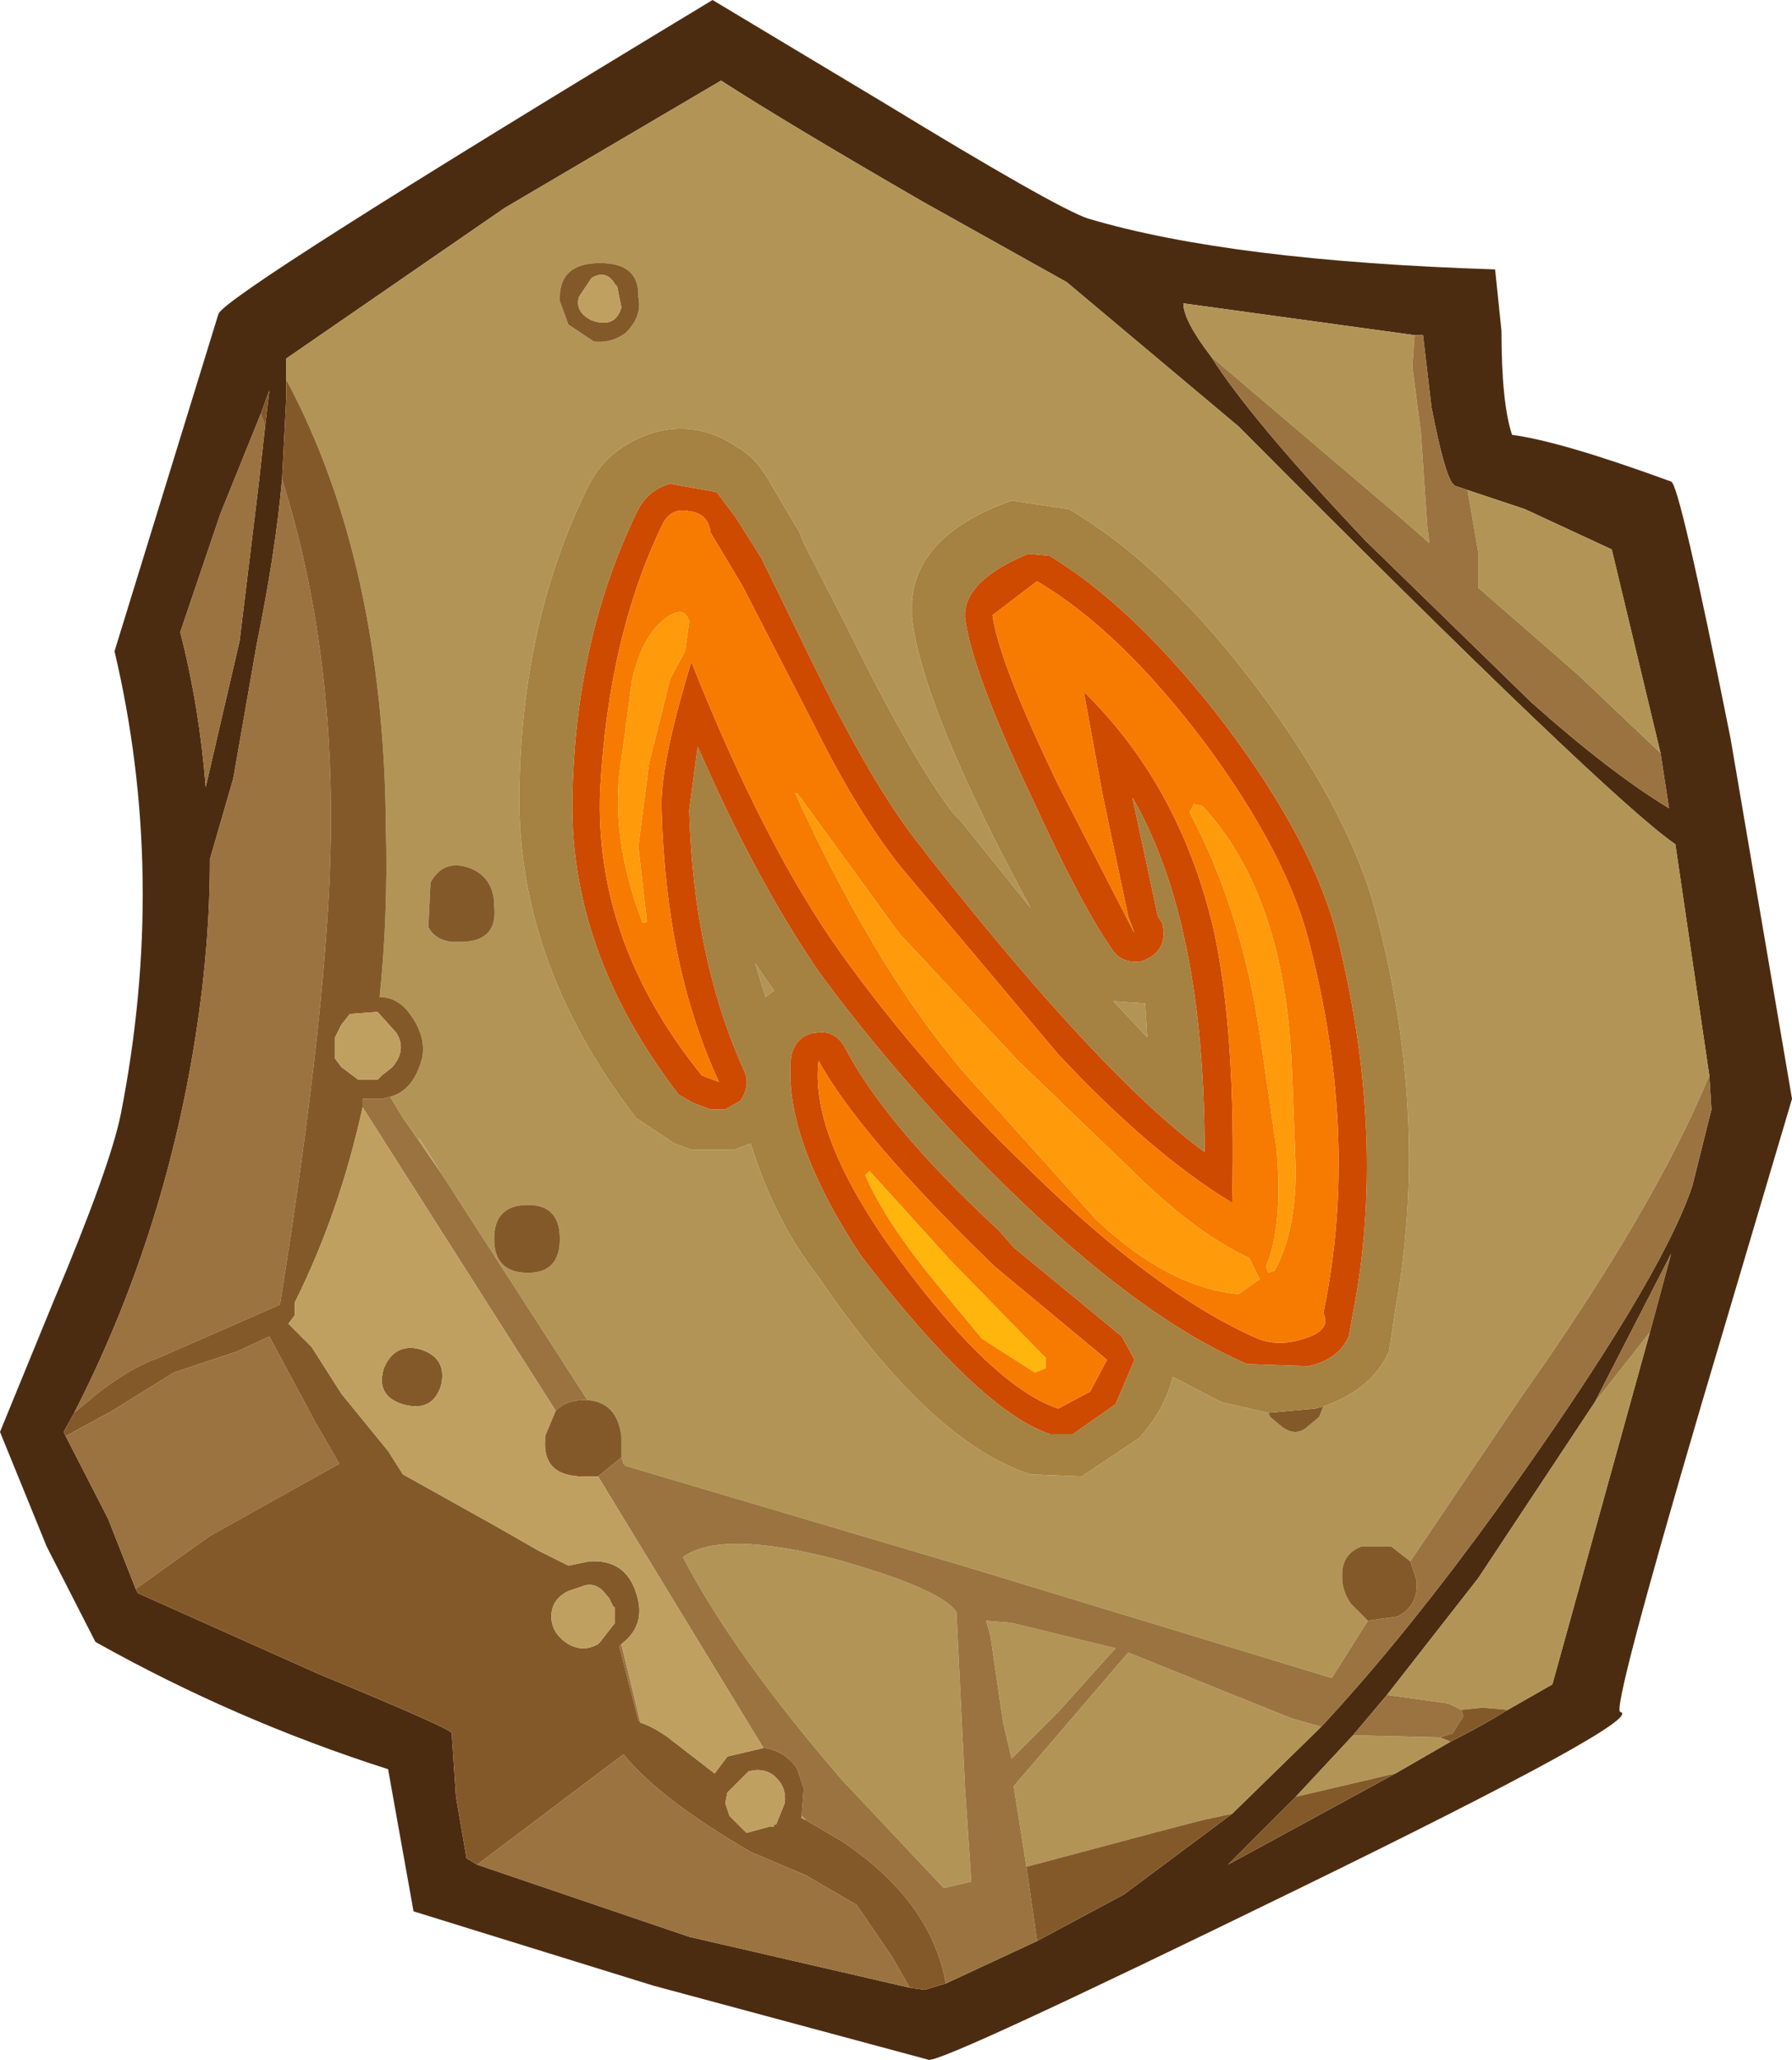
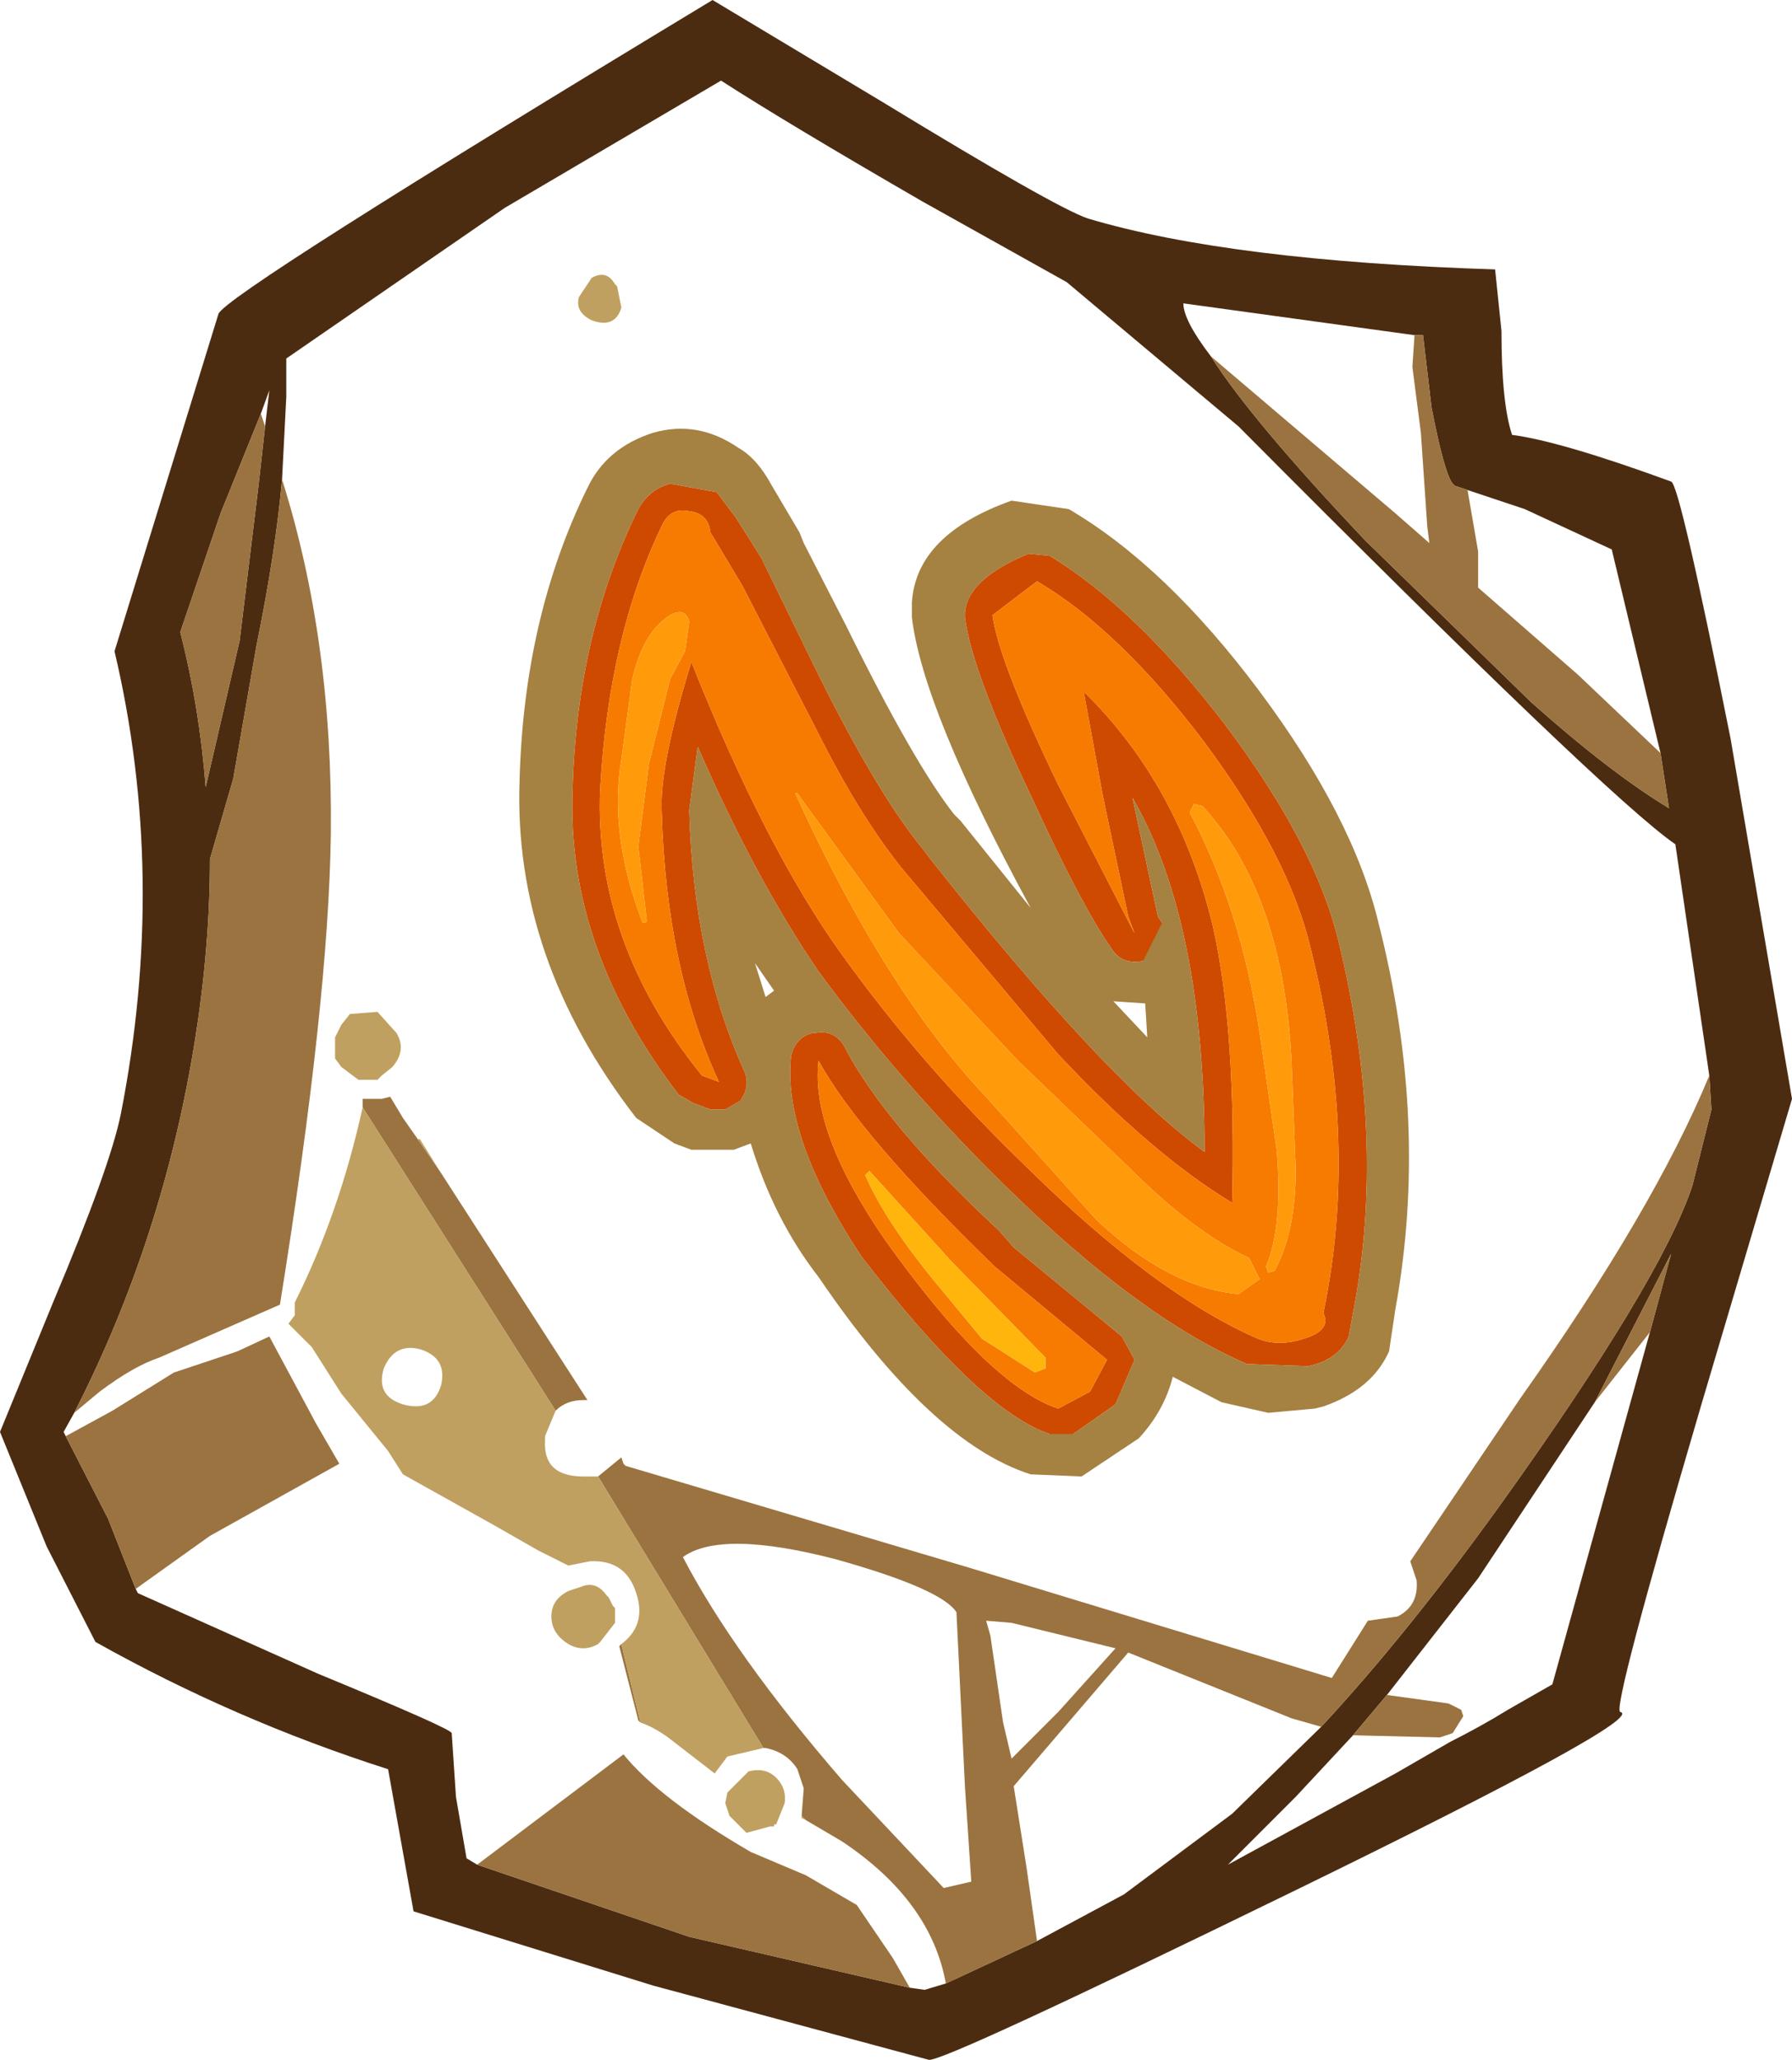
<svg xmlns="http://www.w3.org/2000/svg" version="1.1" width="42.25" height="48.55" viewBox="-21.1 -24.25 42.25 48.55" id="svg2">
  <defs id="defs47" />
  <g id="shape_1" style="stroke-linecap:round;stroke-linejoin:round">
    <path d="m 14.15,-17.9 m 0,0 Q 7.9,-18.1 4.55,-19.1 3.8,-19.35 -0.3,-21.85 l -4,-2.4 q -11.5,6.95 -11.65,7.4 l -2.45,7.95 q 1.25,5.3 0.15,10.9 -0.25,1.25 -1.6,4.45 l -1.25,3.05 1.1,2.7 1.15,2.25 q 3.3,1.85 6.9,3 l 0.6,3.35 5.65,1.75 6.5,1.75 q 0.35,0.05 8.65,-4 8.3,-4.05 7.65,-4.2 -0.2,-0.05 1.9,-7.2 l 2.15,-7.25 -1.45,-8.5 q -1.2,-6 -1.4,-6.05 -2.6,-0.95 -3.75,-1.1 -0.25,-0.75 -0.25,-2.45 l -0.15,-1.45 m -3.05,6.4 Q 8.4,-14.35 7.45,-15.85 6.8,-16.7 6.8,-17.1 l 5.45,0.75 0.2,0 0.2,1.7 q 0.3,1.55 0.5,1.8 l 0.05,0.05 0.3,0.1 1.35,0.45 2.05,0.95 1.15,4.8 0.2,1.3 Q 16.85,-6.05 15,-7.7 l -3.9,-3.8 m 7.2,16.8 -0.5,1.85 -2.3,8.3 -1.05,0.6 q -0.65,0.4 -1.35,0.75 l -1.3,0.75 -3.95,2.15 1.6,-1.6 1.35,-1.45 0.8,-0.95 2.15,-2.75 2.75,-4.15 1.8,-3.5 m -32.65,-20.6 0,-0.5 5.15,-3.55 5.1,-3 q 1.55,1 4.75,2.85 l 3.4,1.9 4.05,3.4 q 8.7,8.75 10.3,9.85 l 0.8,5.45 0.05,0.8 -0.45,1.8 q -0.75,2.25 -4.55,7.55 -2.2,3.05 -4.2,5.2 l -2.1,2.05 -2.55,1.9 -2.05,1.1 -2.15,1 -0.5,0.15 -0.35,-0.05 -5.2,-1.2 -5,-1.7 -0.25,-0.15 -0.25,-1.45 -0.1,-1.5 q 0,-0.1 -3.15,-1.4 l -4.25,-1.9 -0.05,-0.1 -0.65,-1.65 -1,-1.95 -0.05,-0.1 0.25,-0.45 q 2.1,-4.1 2.85,-8.8 0.35,-2.2 0.35,-4.25 l 0.55,-1.9 0.55,-3.15 q 0.45,-2.2 0.6,-3.9 l 0.1,-1.95 0,-0.4 m -0.5,1.1 -0.15,1.35 -0.45,3.7 -0.8,3.45 q -0.15,-1.9 -0.6,-3.65 l 0.95,-2.8 0.95,-2.35 0.2,-0.55 -0.1,0.85" id="path5" style="fill:#4c2c11;fill-opacity:1;stroke:none" />
    <path d="M 14.15,-17.9" id="path7" style="fill:none;stroke:none" />
-     <path d="m 12.2,-15.6 m 0,0 0.05,-0.75 -5.45,-0.75 q 0,0.4 0.65,1.25 l 4.35,3.7 0.8,0.7 -0.05,-0.4 -0.15,-2.2 -0.2,-1.55 m 3.9,7.25 1.95,1.85 -1.15,-4.8 -2.05,-0.95 -1.35,-0.45 0.25,1.45 0,0.85 2.35,2.05 m -30.45,-7.45 0,0.5 q 2.3,4.3 2.35,10.6 0.05,2.05 -0.15,3.95 0.45,0 0.75,0.45 0.35,0.5 0.25,1 -0.2,0.75 -0.75,0.9 l 0.3,0.5 0.35,0.5 0.05,0 0.5,0.8 3.45,5.35 q 0.7,0.05 0.8,0.85 l 0,0.1 0,0.4 0.05,0.15 0.05,0.05 8.1,2.4 8.55,2.6 0.85,-1.35 -0.4,-0.4 Q 10.5,13.2 10.55,12.75 10.6,12.35 11,12.2 l 0.65,0 0.05,0 0.45,0.35 2.6,-3.85 Q 17.9,4.25 19.2,1.1 L 18.4,-4.35 Q 16.8,-5.45 8.1,-14.2 l -4.05,-3.4 -3.4,-1.9 q -3.2,-1.85 -4.75,-2.85 l -5.1,3 -5.15,3.55 m 22.3,34.3 2.1,-2.05 -0.7,-0.2 -3.85,-1.55 -2.7,3.15 0.3,1.9 3,-0.8 1.15,-0.3 0.7,-0.15 M 11.65,7.6 Q 11.25,8.5 10.1,8.9 L 10,9.15 9.7,9.4 Q 9.45,9.6 9.15,9.4 L 8.85,9.15 8.8,9.05 7.7,8.8 6.55,8.2 Q 6.35,9 5.75,9.65 L 4.4,10.55 3.2,10.5 Q 0.85,9.75 -1.8,5.85 -2.85,4.5 -3.4,2.7 l -0.4,0.15 -1,0 L -5.2,2.7 -6.1,2.1 q -2.9,-3.75 -2.75,-7.95 0.1,-3.85 1.6,-6.9 0.45,-0.95 1.55,-1.3 1.05,-0.3 2,0.35 0.45,0.25 0.8,0.9 l 0.65,1.1 0.1,0.25 1,1.95 q 1.6,3.25 2.55,4.45 L 1.55,-4.9 3.2,-2.85 Q 0.65,-7.55 0.4,-9.7 l 0,-0.35 q 0.1,-1.6 2.35,-2.4 l 1.35,0.2 q 2.3,1.35 4.5,4.3 2.2,2.95 2.8,5.45 1.2,4.7 0.4,9.1 l -0.15,1 M 5.95,0.2 5.9,-0.6 5.15,-0.65 5.95,0.2 m 11.85,6.95 -1.3,1.65 -2.75,4.15 -2.15,2.75 1.45,0.2 0.3,0.15 0.5,-0.05 0.6,0.05 1.05,-0.6 2.3,-8.3 M 2.75,14 l -0.6,-0.05 0.1,0.35 0.3,2.05 0.2,0.85 1.1,-1.1 L 5.2,14.6 2.75,14 M 1.8,20.1 1.65,17.85 1.45,13.75 Q 1.1,13.2 -1.4,12.5 -4.1,11.8 -5,12.45 q 1.2,2.3 3.75,5.25 l 2.4,2.55 0.65,-0.15 m 9,-3.45 -1.35,1.45 2.35,-0.55 1.3,-0.75 -0.25,-0.1 -2.05,-0.05 m -17.75,-34.7 q 0.9,0 0.9,0.75 l 0,0.05 q 0.1,0.45 -0.3,0.85 -0.35,0.25 -0.75,0.2 l -0.6,-0.4 -0.2,-0.55 q -0.05,-0.9 0.95,-0.9 m -3.5,16 Q -10.85,-2.1 -11,-2.4 l 0.05,-1.05 q 0.3,-0.55 0.9,-0.35 0.55,0.2 0.6,0.8 l 0,0.1 q 0.1,0.85 -0.8,0.85 l -0.2,0 m 7.6,1.15 -0.45,-0.65 0.25,0.8 0.2,-0.15 m -5.8,6.65 q -0.8,0 -0.8,-0.8 0,-0.8 0.8,-0.8 0.75,0 0.75,0.8 0,0.8 -0.75,0.8" id="path9" style="fill:#b29556;fill-opacity:1;stroke:none" />
    <path d="M 12.2,-15.6" id="path11" style="fill:none;stroke:none" />
    <path d="m 19.25,1.9 m 0,0 -0.05,-0.8 q -1.3,3.15 -4.45,7.6 l -2.6,3.85 0.15,0.45 q 0.05,0.6 -0.45,0.85 l -0.7,0.1 L 10.3,15.3 1.75,12.7 -6.35,10.3 -6.4,10.25 -6.45,10.1 -7,10.55 l 3.9,6.4 0.05,0 q 0.5,0.1 0.75,0.5 l 0.15,0.45 -0.05,0.65 0.1,0.1 0.85,0.5 q 2.1,1.4 2.45,3.35 l 2.15,-1 -0.25,-1.75 -0.3,-1.9 2.7,-3.15 3.85,1.55 0.7,0.2 q 2,-2.15 4.2,-5.2 3.8,-5.3 4.55,-7.55 l 0.45,-1.8 m -24.1,19.5 5.2,1.2 -0.4,-0.7 -0.85,-1.25 -1.2,-0.7 -1.3,-0.55 q -2.15,-1.25 -3,-2.3 l -3.45,2.6 5,1.7 m -13.7,-9.85 0.65,1.65 1.75,-1.25 3.05,-1.7 -0.55,-0.95 -1.1,-2.05 -0.75,0.35 -1.5,0.5 -1.45,0.9 -1.1,0.6 1,1.95 m 2.05,-11.3 q -0.75,4.7 -2.85,8.8 l 0.6,-0.5 q 0.8,-0.6 1.4,-0.8 L -14.5,6.5 q 1.15,-7.15 1.2,-11.1 0.05,-4.55 -1.15,-8.35 -0.15,1.7 -0.6,3.9 l -0.55,3.15 -0.55,1.9 q 0,2.05 -0.35,4.25 m 4.9,1.85 -0.3,-0.5 -0.2,0.05 -0.45,0 0,0.2 L -8,9 q 0.25,-0.25 0.65,-0.25 l 0.1,0 L -10.7,3.4 -11.25,2.6 -11.6,2.1 m 24.65,13.8 -1.45,-0.2 -0.8,0.95 2.05,0.05 0.3,-0.1 0.25,-0.4 -0.05,-0.15 -0.3,-0.15 M -15,-12.85 l 0.15,-1.35 -0.1,-0.3 -0.95,2.35 -0.95,2.8 q 0.45,1.75 0.6,3.65 l 0.8,-3.45 0.45,-3.7 M -6.05,16.3 -6,16.35 -6.45,14.5 -6.5,14.55 -6.05,16.3 m 18.3,-32.65 -0.05,0.75 0.2,1.55 0.15,2.2 0.05,0.4 -0.8,-0.7 -4.35,-3.7 q 0.95,1.5 3.65,4.35 l 3.9,3.8 q 1.85,1.65 3.25,2.5 l -0.2,-1.3 -1.95,-1.85 -2.35,-2.05 0,-0.85 -0.25,-1.45 -0.3,-0.1 -0.05,-0.05 q -0.2,-0.25 -0.5,-1.8 l -0.2,-1.7 -0.2,0 M 16.5,8.8 17.8,7.15 18.3,5.3 16.5,8.8 M 2.15,13.95 2.75,14 5.2,14.6 3.85,16.1 2.75,17.2 2.55,16.35 2.25,14.3 2.15,13.95 m -0.5,3.9 0.15,2.25 -0.65,0.15 -2.4,-2.55 Q -3.8,14.75 -5,12.45 q 0.9,-0.65 3.6,0.05 2.5,0.7 2.85,1.25 l 0.2,4.1" id="path13" style="fill:#9b7340;fill-opacity:1;stroke:none" />
    <path d="M 19.25,1.9" id="path15" style="fill:none;stroke:none" />
-     <path d="m 5.4,20.4 m 0,0 2.55,-1.9 -0.7,0.15 -1.15,0.3 -3,0.8 0.25,1.75 2.05,-1.1 M 0.7,22.65 1.2,22.5 Q 0.85,20.55 -1.25,19.15 l -0.85,-0.5 -0.1,-0.05 0,-0.05 0.05,-0.65 -0.15,-0.45 q -0.25,-0.4 -0.75,-0.5 l -0.05,0 -0.85,0.2 -0.3,0.4 -1.1,-0.85 Q -5.7,16.45 -6,16.35 L -6.05,16.3 -6.5,14.55 -6.45,14.5 q 0.6,-0.45 0.35,-1.2 -0.25,-0.8 -1.1,-0.75 l -0.5,0.1 -0.7,-0.35 -1.05,-0.6 -2.15,-1.2 -0.35,-0.55 -1.1,-1.35 -0.7,-1.1 -0.55,-0.55 0.15,-0.2 0,-0.3 q 1.05,-2.1 1.6,-4.6 l 0,-0.2 0.45,0 0.2,-0.05 q 0.55,-0.15 0.75,-0.9 0.1,-0.5 -0.25,-1 -0.3,-0.45 -0.75,-0.45 0.2,-1.9 0.15,-3.95 -0.05,-6.3 -2.35,-10.6 l 0,0.4 -0.1,1.95 q 1.2,3.8 1.15,8.35 -0.05,3.95 -1.2,11.1 l -2.85,1.25 q -0.6,0.2 -1.4,0.8 l -0.6,0.5 -0.25,0.45 0.05,0.1 1.1,-0.6 1.45,-0.9 1.5,-0.5 0.75,-0.35 1.1,2.05 0.55,0.95 -3.05,1.7 -1.75,1.25 0.05,0.1 4.25,1.9 q 3.15,1.3 3.15,1.4 l 0.1,1.5 0.25,1.45 0.25,0.15 3.45,-2.6 q 0.85,1.05 3,2.3 l 1.3,0.55 1.2,0.7 0.85,1.25 0.4,0.7 0.35,0.05 M -6.45,9.6 q -0.1,-0.8 -0.8,-0.85 l -0.1,0 Q -7.75,8.75 -8,9 l -0.25,0.6 0,0.1 q -0.05,0.85 0.9,0.85 l 0.35,0 0.55,-0.45 0,-0.4 0,-0.1 m 17.2,3.95 0.4,0.4 0.7,-0.1 Q 12.35,13.6 12.3,13 l -0.15,-0.45 -0.45,-0.35 -0.05,0 -0.65,0 q -0.4,0.15 -0.45,0.55 -0.05,0.45 0.2,0.8 M 9.9,8.95 8.8,9.05 8.85,9.15 9.15,9.4 q 0.3,0.2 0.55,0 L 10,9.15 10.1,8.9 9.9,8.95 m 3.95,7.05 -0.5,0.05 0.05,0.15 -0.25,0.4 -0.3,0.1 0.25,0.1 q 0.7,-0.35 1.35,-0.75 L 13.85,16 m -6,3.7 3.95,-2.15 -2.35,0.55 -1.6,1.6 m -15,-37.4 q 0.35,-0.2 0.55,0.15 l 0.05,0.05 0.1,0.5 q -0.15,0.5 -0.7,0.3 -0.4,-0.2 -0.3,-0.55 l 0.3,-0.45 m -7.6,2.65 -0.2,0.55 0.1,0.3 0.1,-0.85 m 1.7,14.95 0.2,-0.25 0.65,-0.05 0.45,0.5 0.05,0.1 q 0.15,0.35 -0.15,0.7 l -0.25,0.2 -0.1,0.1 -0.2,0 -0.05,0 -0.2,0 -0.4,-0.3 -0.15,-0.2 0,-0.5 0.15,-0.3 M -3.95,18.4 -4,18.25 -3.95,18 l 0.5,-0.5 q 0.4,-0.1 0.65,0.15 0.25,0.25 0.2,0.6 l -0.2,0.5 -0.05,0 0,0.05 -0.1,0 -0.55,0.15 -0.4,-0.4 -0.05,-0.15 M -7.4,13.15 q 0.35,-0.15 0.6,0.2 l 0.05,0.05 0.1,0.2 0.05,0.05 0,0.3 0,0.05 -0.35,0.45 L -7,14.5 q -0.35,0.2 -0.7,0 -0.4,-0.25 -0.4,-0.65 0,-0.4 0.4,-0.6 l 0.3,-0.1 m 1.35,-30.45 q 0,-0.75 -0.9,-0.75 -1,0 -0.95,0.9 l 0.2,0.55 0.6,0.4 q 0.4,0.05 0.75,-0.2 0.4,-0.4 0.3,-0.85 l 0,-0.05 M -11,-2.4 q 0.15,0.3 0.55,0.35 l 0.2,0 q 0.9,0 0.8,-0.85 l 0,-0.1 q -0.05,-0.6 -0.6,-0.8 -0.6,-0.2 -0.9,0.35 L -11,-2.4 m 1.55,7.35 q 0,0.8 0.8,0.8 0.75,0 0.75,-0.8 0,-0.8 -0.75,-0.8 -0.8,0 -0.8,0.8 m -1.75,2.6 Q -11.8,7.4 -12.05,8 q -0.2,0.65 0.45,0.85 0.7,0.2 0.9,-0.45 0.15,-0.65 -0.5,-0.85" id="path17" style="fill:#84592a;fill-opacity:1;stroke:none" />
    <path d="M 5.4,20.4" id="path19" style="fill:none;stroke:none" />
    <path d="m -11.2,2.6 m 0,0 -0.05,0 0.55,0.8 -0.5,-0.8 m 2.95,7 L -8,9 -12.55,1.85 q -0.55,2.5 -1.6,4.6 l 0,0.3 -0.15,0.2 0.55,0.55 0.7,1.1 1.1,1.35 0.35,0.55 2.15,1.2 1.05,0.6 0.7,0.35 0.5,-0.1 q 0.85,-0.05 1.1,0.75 0.25,0.75 -0.35,1.2 L -6,16.35 q 0.3,0.1 0.65,0.35 l 1.1,0.85 0.3,-0.4 0.85,-0.2 -3.9,-6.4 -0.35,0 q -0.95,0 -0.9,-0.85 l 0,-0.1 M -12.05,8 q 0.25,-0.6 0.85,-0.45 0.65,0.2 0.5,0.85 -0.2,0.65 -0.9,0.45 -0.65,-0.2 -0.45,-0.85 m 9.95,10.65 -0.1,-0.1 0,0.05 0.1,0.05 m -4.5,-36.2 q -0.2,-0.35 -0.55,-0.15 l -0.3,0.45 q -0.1,0.35 0.3,0.55 0.55,0.2 0.7,-0.3 l -0.1,-0.5 -0.05,-0.05 m -6.25,17.2 -0.2,0.25 -0.15,0.3 0,0.5 0.15,0.2 0.4,0.3 0.2,0 0.05,0 0.2,0 0.1,-0.1 0.25,-0.2 q 0.3,-0.35 0.15,-0.7 l -0.05,-0.1 -0.45,-0.5 -0.65,0.05 m 8.85,18.6 0.05,0.15 0.05,0.15 0.4,0.4 0.55,-0.15 0.1,0 0,-0.05 0.05,0 0.2,-0.5 Q -2.55,17.9 -2.8,17.65 -3.05,17.4 -3.45,17.5 L -3.95,18 -4,18.25 m -2.8,-4.9 Q -7.05,13 -7.4,13.15 l -0.3,0.1 q -0.4,0.2 -0.4,0.6 0,0.4 0.4,0.65 0.35,0.2 0.7,0 l 0.05,-0.05 0.35,-0.45 0,-0.05 0,-0.3 -0.05,-0.05 -0.1,-0.2 -0.05,-0.05" id="path21" style="fill:#bfa060;fill-opacity:1;stroke:none" />
    <path d="M -11.2,2.6" id="path23" style="fill:none;stroke:none" />
    <path d="m 7.8,-7.15 m 0,0 q -2.1,-2.75 -4.15,-4 l -0.5,-0.05 q -1.45,0.6 -1.5,1.4 l 0,0.1 q 0.15,1.25 1.6,4.3 1.15,2.5 1.85,3.5 0.25,0.4 0.75,0.3 l 0.1,-0.05 Q 6.45,-1.9 6.3,-2.5 L 6.2,-2.65 5.6,-5.45 Q 7.3,-2.5 7.3,2.9 4.9,1.15 0.8,-4.05 l -0.15,-0.2 q -1.15,-1.4 -2.7,-4.6 l -1.1,-2.25 -0.6,-0.95 -0.45,-0.6 -1.1,-0.2 q -0.55,0.15 -0.8,0.7 -1.4,2.9 -1.5,6.5 -0.15,3.75 2.5,7.2 l 0.35,0.2 0.4,0.15 0.35,0 0.35,-0.2 q 0.25,-0.35 0.1,-0.7 -1.2,-2.65 -1.3,-6.15 l 0.2,-1.5 q 1.35,3.1 2.85,5.3 Q 0.15,1.3 2.6,3.7 5.75,6.8 8.3,7.9 L 9.75,7.95 Q 10.45,7.8 10.7,7.25 L 10.8,6.7 Q 11.6,2.6 10.45,-2.1 9.9,-4.35 7.8,-7.15 m -3.95,1.4 q -1.4,-2.9 -1.55,-4 l 1.05,-0.8 q 1.95,1.15 3.95,3.8 2,2.7 2.5,4.85 1.15,4.55 0.3,8.6 0.2,0.4 -0.45,0.6 -0.6,0.2 -1.1,0 -2.4,-1.05 -5.4,-4 -2.5,-2.4 -4.4,-5.05 -1.8,-2.5 -3.55,-6.9 -0.75,2.45 -0.7,3.5 0.1,3.7 1.35,6.4 L -4.55,1.1 q -2.55,-3.15 -2.4,-6.75 0.2,-3.6 1.45,-6.2 0.2,-0.45 0.65,-0.35 0.45,0.05 0.5,0.5 l 0.75,1.25 1.75,3.4 q 1,2 2,3.25 l 3.7,4.4 Q 6.05,2.95 7.95,4.1 8.05,0.05 7.5,-2.4 6.7,-5.75 4.45,-7.95 l 0.45,2.45 0.6,2.85 0.15,0.4 -1.8,-3.5 m 1.5,13 L 2.8,5.15 2.45,4.75 Q -0.25,2.25 -1.2,0.4 -1.45,0 -1.9,0.1 l -0.05,0 q -0.4,0.1 -0.5,0.55 -0.2,1.9 1.65,4.7 Q 2,9 3.65,9.55 l 0.55,0 1,-0.7 L 5.65,7.8 5.35,7.25 M 2.35,5.6 5,7.8 4.6,8.55 3.85,8.95 Q 2.2,8.4 -0.25,4.95 -2,2.4 -1.8,0.75 -0.85,2.5 2.35,5.6" id="path25" style="fill:#ce4a00;fill-opacity:1;stroke:none" />
    <path d="M 7.8,-7.15" id="path27" style="fill:none;stroke:none" />
    <path d="m 6.95,-5.1 m 0,0 0.1,-0.2 0.2,0.05 q 1.9,2.05 2.1,6 l 0.1,2.55 q 0,1.5 -0.5,2.4 L 8.8,5.75 8.75,5.6 Q 9.15,4.65 9,2.85 L 8.6,0.1 Q 8.15,-2.85 6.95,-5.1 M 5.5,3.25 Q 7.05,4.8 8.35,5.4 L 8.6,5.9 8.1,6.25 Q 6.45,6.1 4.75,4.5 L 2.1,1.55 q -2.35,-2.5 -4.45,-7.1 l 0.05,0 2.4,3.3 2.8,3 2.6,2.5 M 3.55,8 3.3,8.1 2.05,7.3 1.1,6.15 Q -0.2,4.6 -0.7,3.45 l 0.1,-0.1 1.95,2.15 2.2,2.25 0,0.25 M -5.3,-9.75 q 0.35,-0.2 0.45,0.15 l -0.1,0.7 -0.35,0.65 -0.5,2 -0.25,1.95 0.2,1.75 q 0,0.05 -0.1,0.05 -0.8,-2.1 -0.5,-3.85 L -6.2,-8.2 q 0.25,-1.15 0.9,-1.55 m 7.6,0 q 0.15,1.1 1.55,4 l 1.8,3.5 L 5.5,-2.65 4.9,-5.5 4.45,-7.95 Q 6.7,-5.75 7.5,-2.4 8.05,0.05 7.95,4.1 6.05,2.95 3.85,0.6 l -3.7,-4.4 q -1,-1.25 -2,-3.25 l -1.75,-3.4 -0.75,-1.25 q -0.05,-0.45 -0.5,-0.5 -0.45,-0.1 -0.65,0.35 -1.25,2.6 -1.45,6.2 -0.15,3.6 2.4,6.75 l 0.4,0.15 q -1.25,-2.7 -1.35,-6.4 -0.05,-1.05 0.7,-3.5 1.75,4.4 3.55,6.9 1.9,2.65 4.4,5.05 3,2.95 5.4,4 0.5,0.2 1.1,0 Q 10.3,7.1 10.1,6.7 10.95,2.65 9.8,-1.9 9.3,-4.05 7.3,-6.75 5.3,-9.4 3.35,-10.55 L 2.3,-9.75 M 5,7.8 2.35,5.6 Q -0.85,2.5 -1.8,0.75 -2,2.4 -0.25,4.95 2.2,8.4 3.85,8.95 L 4.6,8.55 5,7.8" id="path29" style="fill:#f77b00;fill-opacity:1;stroke:none" />
    <path d="M 6.95,-5.1" id="path31" style="fill:none;stroke:none" />
-     <path d="m 3.65,-11.15 m 0,0 q 2.05,1.25 4.15,4 2.1,2.8 2.65,5.05 1.15,4.7 0.35,8.8 L 10.7,7.25 Q 10.45,7.8 9.75,7.95 L 8.3,7.9 Q 5.75,6.8 2.6,3.7 0.15,1.3 -1.8,-1.35 q -1.5,-2.2 -2.85,-5.3 l -0.2,1.5 q 0.1,3.5 1.3,6.15 0.15,0.35 -0.1,0.7 L -4,1.9 -4.35,1.9 -4.75,1.75 -5.1,1.55 q -2.65,-3.45 -2.5,-7.2 0.1,-3.6 1.5,-6.5 0.25,-0.55 0.8,-0.7 l 1.1,0.2 0.45,0.6 0.6,0.95 1.1,2.25 q 1.55,3.2 2.7,4.6 l 0.15,0.2 q 4.1,5.2 6.5,6.95 0,-5.4 -1.7,-8.35 l 0.6,2.8 0.1,0.15 q 0.15,0.6 -0.35,0.85 L 5.85,-1.6 Q 5.35,-1.5 5.1,-1.9 4.4,-2.9 3.25,-5.4 1.8,-8.45 1.65,-9.7 l 0,-0.1 q 0.05,-0.8 1.5,-1.4 l 0.5,0.05 M 10.1,8.9 q 1.15,-0.4 1.55,-1.3 l 0.15,-1 Q 12.6,2.2 11.4,-2.5 10.8,-5 8.6,-7.95 6.4,-10.9 4.1,-12.25 l -1.35,-0.2 q -2.25,0.8 -2.35,2.4 l 0,0.35 q 0.25,2.15 2.8,6.85 L 1.55,-4.9 1.4,-5.05 Q 0.45,-6.25 -1.15,-9.5 l -1,-1.95 -0.1,-0.25 -0.65,-1.1 q -0.35,-0.65 -0.8,-0.9 -0.95,-0.65 -2,-0.35 -1.1,0.35 -1.55,1.3 -1.5,3.05 -1.6,6.9 -0.15,4.2 2.75,7.95 l 0.9,0.6 0.4,0.15 1,0 0.4,-0.15 q 0.55,1.8 1.6,3.15 2.65,3.9 5,4.65 l 1.2,0.05 1.35,-0.9 Q 6.35,9 6.55,8.2 L 7.7,8.8 8.8,9.05 9.9,8.95 10.1,8.9 M 5.9,-0.6 5.95,0.2 5.15,-0.65 5.9,-0.6 m -3.1,5.75 2.55,2.1 0.3,0.55 -0.45,1.05 -1,0.7 -0.55,0 Q 2,9 -0.8,5.35 -2.65,2.55 -2.45,0.65 -2.35,0.2 -1.95,0.1 l 0.05,0 q 0.45,-0.1 0.7,0.3 0.95,1.85 3.65,4.35 l 0.35,0.4 m -6.1,-6.7 0.45,0.65 -0.2,0.15 -0.25,-0.8" id="path33" style="fill:#a58142;fill-opacity:1;stroke:none" />
+     <path d="m 3.65,-11.15 m 0,0 q 2.05,1.25 4.15,4 2.1,2.8 2.65,5.05 1.15,4.7 0.35,8.8 L 10.7,7.25 Q 10.45,7.8 9.75,7.95 L 8.3,7.9 Q 5.75,6.8 2.6,3.7 0.15,1.3 -1.8,-1.35 q -1.5,-2.2 -2.85,-5.3 l -0.2,1.5 q 0.1,3.5 1.3,6.15 0.15,0.35 -0.1,0.7 L -4,1.9 -4.35,1.9 -4.75,1.75 -5.1,1.55 q -2.65,-3.45 -2.5,-7.2 0.1,-3.6 1.5,-6.5 0.25,-0.55 0.8,-0.7 l 1.1,0.2 0.45,0.6 0.6,0.95 1.1,2.25 q 1.55,3.2 2.7,4.6 l 0.15,0.2 q 4.1,5.2 6.5,6.95 0,-5.4 -1.7,-8.35 l 0.6,2.8 0.1,0.15 L 5.85,-1.6 Q 5.35,-1.5 5.1,-1.9 4.4,-2.9 3.25,-5.4 1.8,-8.45 1.65,-9.7 l 0,-0.1 q 0.05,-0.8 1.5,-1.4 l 0.5,0.05 M 10.1,8.9 q 1.15,-0.4 1.55,-1.3 l 0.15,-1 Q 12.6,2.2 11.4,-2.5 10.8,-5 8.6,-7.95 6.4,-10.9 4.1,-12.25 l -1.35,-0.2 q -2.25,0.8 -2.35,2.4 l 0,0.35 q 0.25,2.15 2.8,6.85 L 1.55,-4.9 1.4,-5.05 Q 0.45,-6.25 -1.15,-9.5 l -1,-1.95 -0.1,-0.25 -0.65,-1.1 q -0.35,-0.65 -0.8,-0.9 -0.95,-0.65 -2,-0.35 -1.1,0.35 -1.55,1.3 -1.5,3.05 -1.6,6.9 -0.15,4.2 2.75,7.95 l 0.9,0.6 0.4,0.15 1,0 0.4,-0.15 q 0.55,1.8 1.6,3.15 2.65,3.9 5,4.65 l 1.2,0.05 1.35,-0.9 Q 6.35,9 6.55,8.2 L 7.7,8.8 8.8,9.05 9.9,8.95 10.1,8.9 M 5.9,-0.6 5.95,0.2 5.15,-0.65 5.9,-0.6 m -3.1,5.75 2.55,2.1 0.3,0.55 -0.45,1.05 -1,0.7 -0.55,0 Q 2,9 -0.8,5.35 -2.65,2.55 -2.45,0.65 -2.35,0.2 -1.95,0.1 l 0.05,0 q 0.45,-0.1 0.7,0.3 0.95,1.85 3.65,4.35 l 0.35,0.4 m -6.1,-6.7 0.45,0.65 -0.2,0.15 -0.25,-0.8" id="path33" style="fill:#a58142;fill-opacity:1;stroke:none" />
    <path d="M 3.65,-11.15" id="path35" style="fill:none;stroke:none" />
    <path d="m 7.05,-5.3 m 0,0 -0.1,0.2 q 1.2,2.25 1.65,5.2 L 9,2.85 Q 9.15,4.65 8.75,5.6 L 8.8,5.75 8.95,5.7 Q 9.45,4.8 9.45,3.3 L 9.35,0.75 q -0.2,-3.95 -2.1,-6 L 7.05,-5.3 M 8.35,5.4 Q 7.05,4.8 5.5,3.25 l -2.6,-2.5 -2.8,-3 -2.4,-3.3 -0.05,0 q 2.1,4.6 4.45,7.1 L 4.75,4.5 Q 6.45,6.1 8.1,6.25 L 8.6,5.9 8.35,5.4 m -13.2,-15 q -0.1,-0.35 -0.45,-0.15 -0.65,0.4 -0.9,1.55 l -0.25,1.85 q -0.3,1.75 0.5,3.85 0.1,0 0.1,-0.05 l -0.2,-1.75 0.25,-1.95 0.5,-2 0.35,-0.65 0.1,-0.7" id="path37" style="fill:#ff9b0b;fill-opacity:1;stroke:none" />
    <path d="M 7.05,-5.3" id="path39" style="fill:none;stroke:none" />
    <path d="m 3.3,8.1 m 0,0 L 3.55,8 3.55,7.75 1.35,5.5 -0.6,3.35 -0.7,3.45 q 0.5,1.15 1.8,2.7 L 2.05,7.3 3.3,8.1" id="path41" style="fill:#ffb50b;fill-opacity:1;stroke:none" />
    <path d="M 3.3,8.1" id="path43" style="fill:none;stroke:none" />
  </g>
</svg>